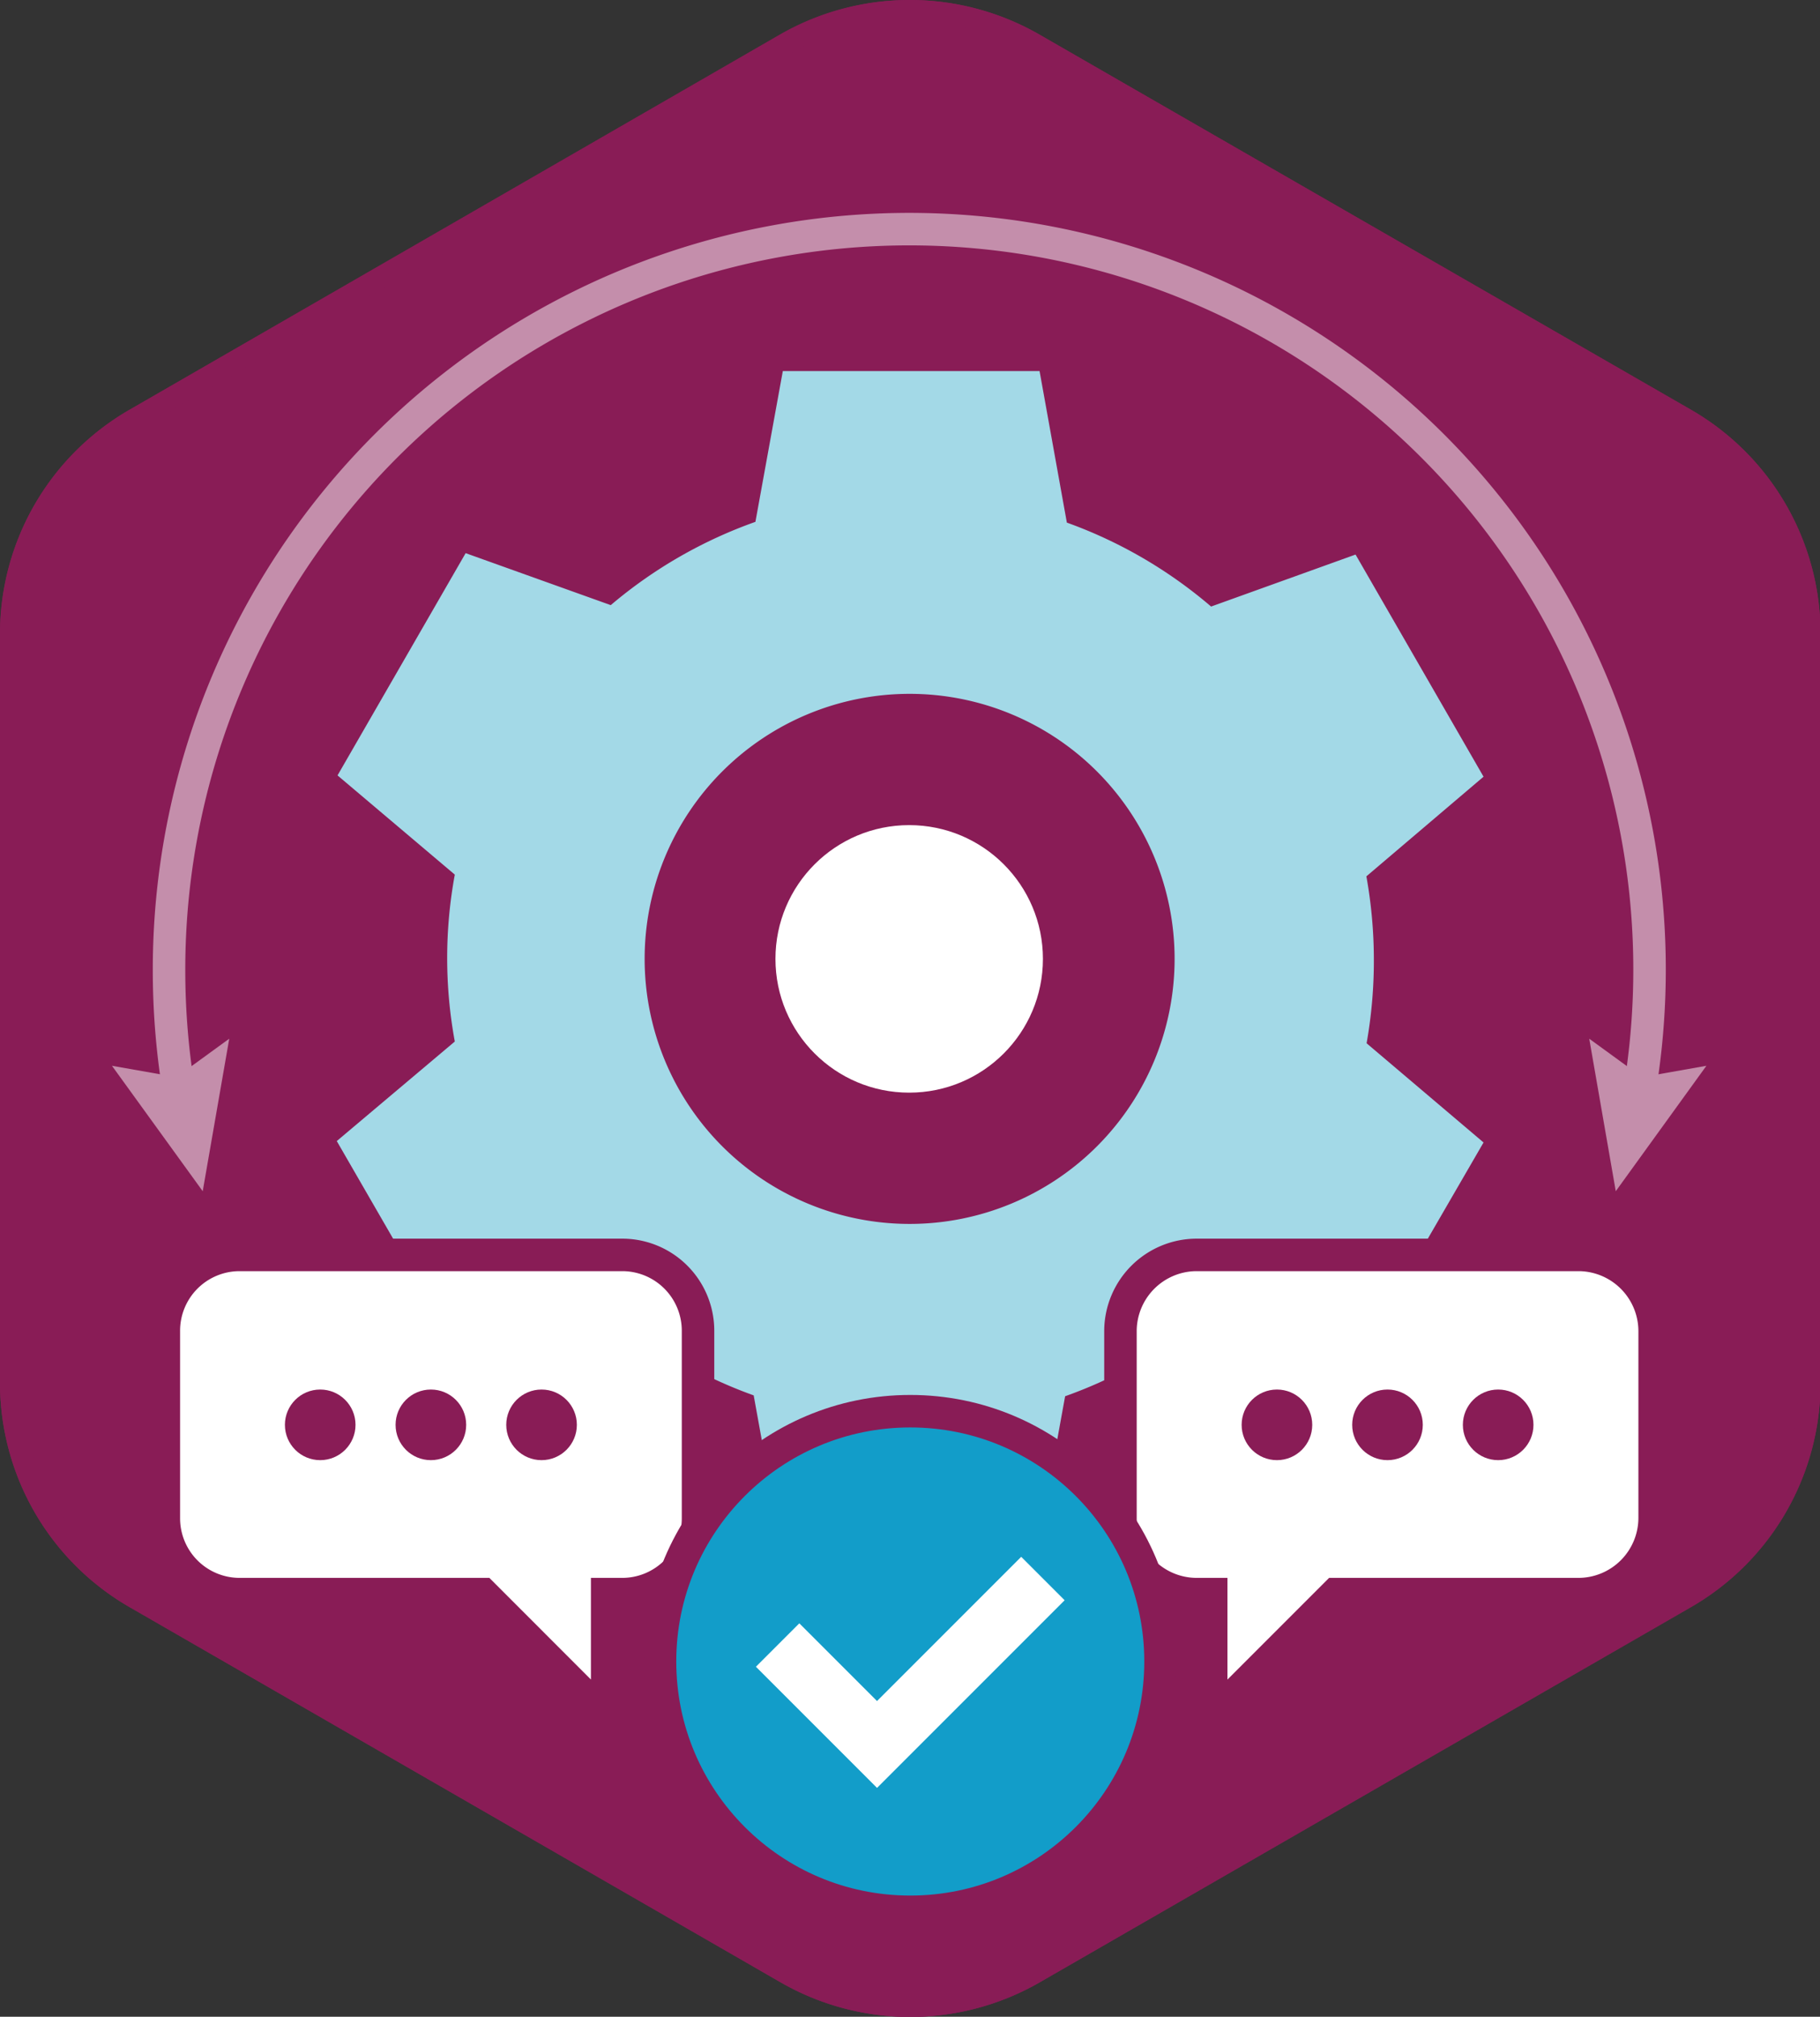
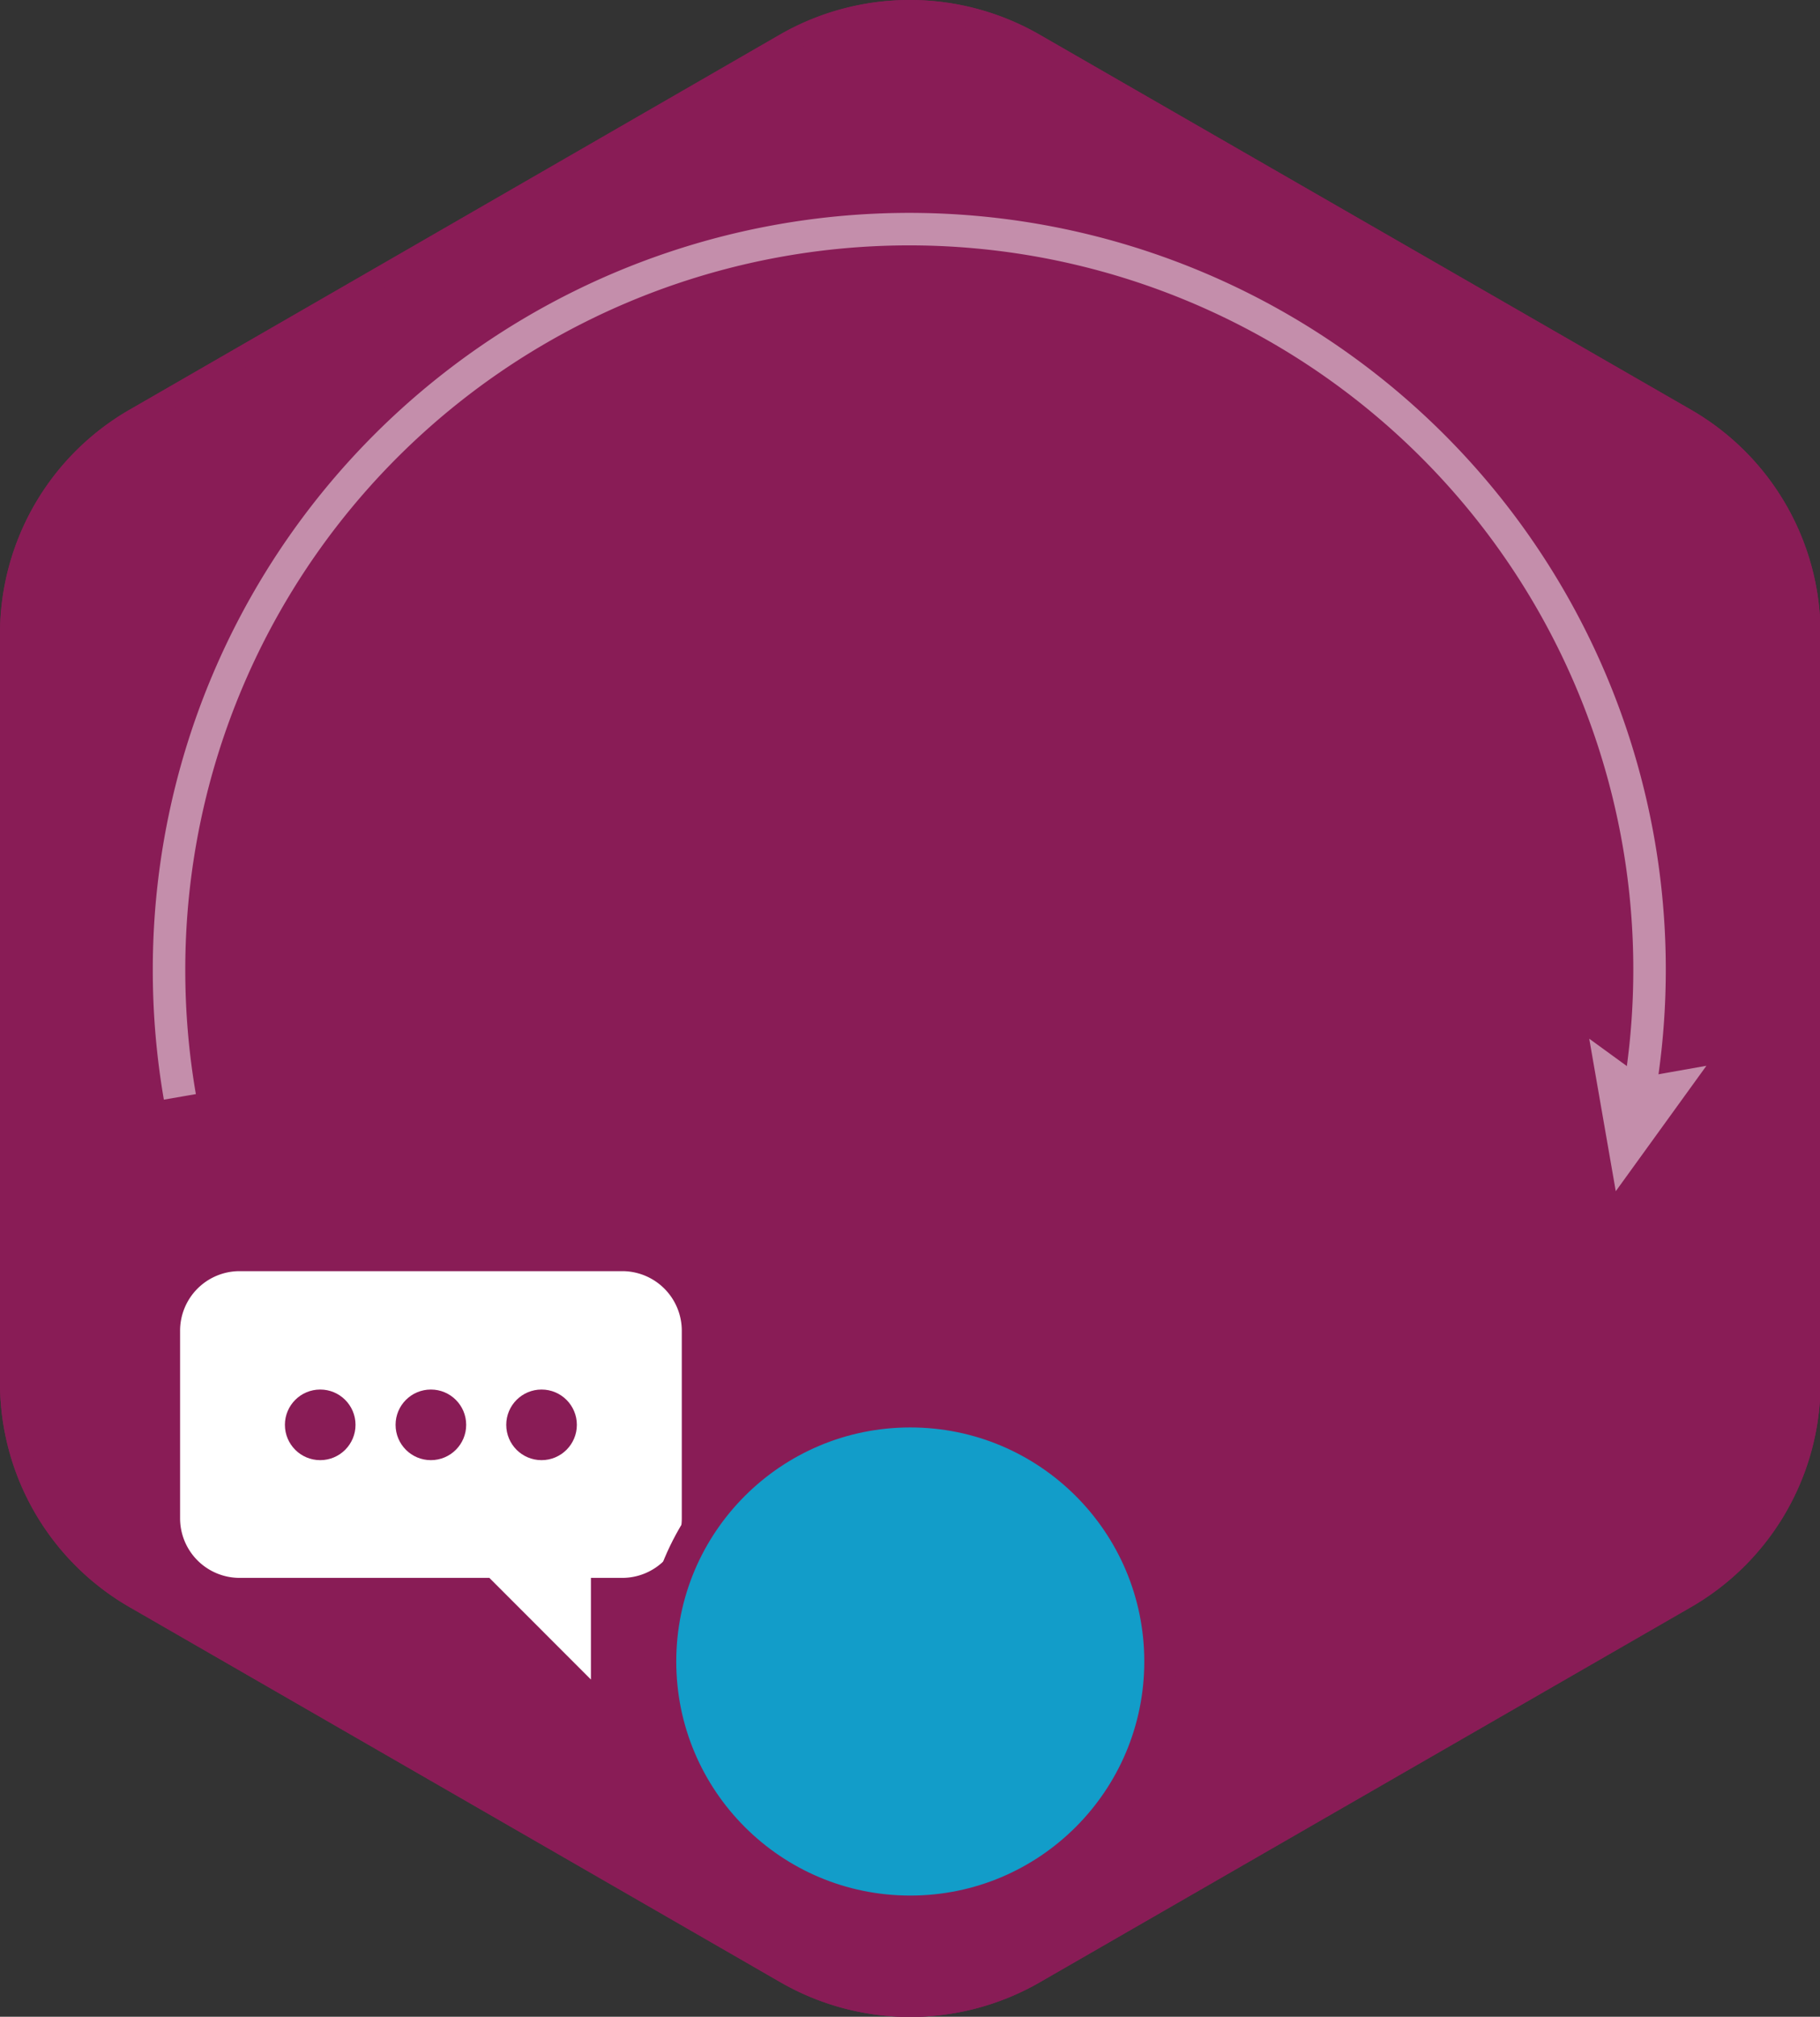
<svg xmlns="http://www.w3.org/2000/svg" viewBox="0 0 168.07 186.2">
  <rect x="0" y="0" width="168.07" height="186.2" fill="#333333" stroke="none" />
  <defs>
    <style>.cls-1{fill:#891c56;}.cls-2{fill:#a3d9e7;}.cls-3,.cls-6{fill:#fff;}.cls-3,.cls-7{stroke:#891c56;}.cls-3,.cls-5,.cls-7,.cls-8{stroke-miterlimit:10;}.cls-3,.cls-5,.cls-7{stroke-width:3px;}.cls-4{opacity:0.5;}.cls-5,.cls-8{fill:none;stroke:#fff;}.cls-7{fill:#129dc9;}.cls-8{stroke-width:5.67px;}</style>
  </defs>
  <title>solution-hex-custom</title>
  <g id="Layer_3" data-name="Layer 3">
    <path class="cls-1" d="M12,148.4,72.05,183a24,24,0,0,0,24,0l60.07-34.6a23.89,23.89,0,0,0,12-20.69V58.49a23.88,23.88,0,0,0-12-20.68L96,3.2a24,24,0,0,0-23.94,0L12,37.81A23.88,23.88,0,0,0,0,58.49v69.22A23.89,23.89,0,0,0,12,148.4Z" />
-     <path class="cls-2" d="M126.87,88.53a43.45,43.45,0,0,0-.69-7.62L137,71.71,125.18,51.2,111.84,56a42.68,42.68,0,0,0-13.32-7.75L96,34.26H72.29L69.76,48.18A42.72,42.72,0,0,0,56.4,55.87L43,51.07,31.17,71.59,42,80.75a42.46,42.46,0,0,0,0,15.41L31.1,105.35l11.84,20.51,13.34-4.77a42.66,42.66,0,0,0,13.32,7.74l2.54,14H95.83l2.53-13.92a42.91,42.91,0,0,0,13.36-7.69L125.11,126,137,105.48l-10.8-9.16A43.49,43.49,0,0,0,126.87,88.53ZM84,113a24.47,24.47,0,1,1,24.47-24.47A24.47,24.47,0,0,1,84,113Z" />
    <path class="cls-3" d="M22.13,115.86H57.46a7,7,0,0,1,7,7v17.32a7,7,0,0,1-7,7H56.07v11.51l-11.5-11.51H22.13a7,7,0,0,1-7-7V122.89A7,7,0,0,1,22.13,115.86Z" />
    <circle class="cls-1" cx="50.01" cy="131.55" r="3.26" />
    <circle class="cls-1" cx="39.79" cy="131.55" r="3.26" />
    <circle class="cls-1" cx="29.57" cy="131.55" r="3.26" />
-     <path class="cls-3" d="M145.8,115.86H110.47a7.05,7.05,0,0,0-7,7v17.32a7.05,7.05,0,0,0,7,7h1.38v11.51l11.51-11.51H145.8a7.05,7.05,0,0,0,7-7V122.89A7.05,7.05,0,0,0,145.8,115.86Z" />
    <circle class="cls-1" cx="117.92" cy="131.55" r="3.26" />
    <circle class="cls-1" cx="128.13" cy="131.55" r="3.26" />
    <circle class="cls-1" cx="138.35" cy="131.55" r="3.26" />
    <g class="cls-4">
      <path class="cls-5" d="M151.31,101.28A68.36,68.36,0,1,0,15.61,89.53a68.72,68.72,0,0,0,1,11.74" />
      <polygon class="cls-6" points="157.58 98.4 151.64 99.45 146.76 95.9 149.21 109.98 157.58 98.4" />
-       <polygon class="cls-6" points="10.34 98.4 16.29 99.45 21.17 95.9 18.72 109.98 10.34 98.4" />
    </g>
    <circle class="cls-7" cx="84.06" cy="153.4" r="23.11" />
-     <polyline class="cls-8" points="71.81 151.88 80.99 161.06 96.31 145.74" />
    <path class="cls-1" d="M84,2A22.08,22.08,0,0,1,95,4.93l60.12,34.61a21.94,21.94,0,0,1,11,19v69.22a21.94,21.94,0,0,1-11,19l-60.07,34.6a22,22,0,0,1-22,0l-60-34.6a21.94,21.94,0,0,1-11-19V58.49a21.94,21.94,0,0,1,11-19L73.06,4.93A22.08,22.08,0,0,1,84,2m0-2a24,24,0,0,0-12,3.2L12,37.81A23.88,23.88,0,0,0,0,58.49v69.22A23.89,23.89,0,0,0,12,148.4L72.05,183a24,24,0,0,0,24,0l60.07-34.6a23.89,23.89,0,0,0,12-20.69V58.49a23.88,23.88,0,0,0-12-20.68L96,3.2A24,24,0,0,0,84,0Z" />
-     <circle class="cls-6" cx="83.96" cy="88.53" r="12.35" />
  </g>
</svg>